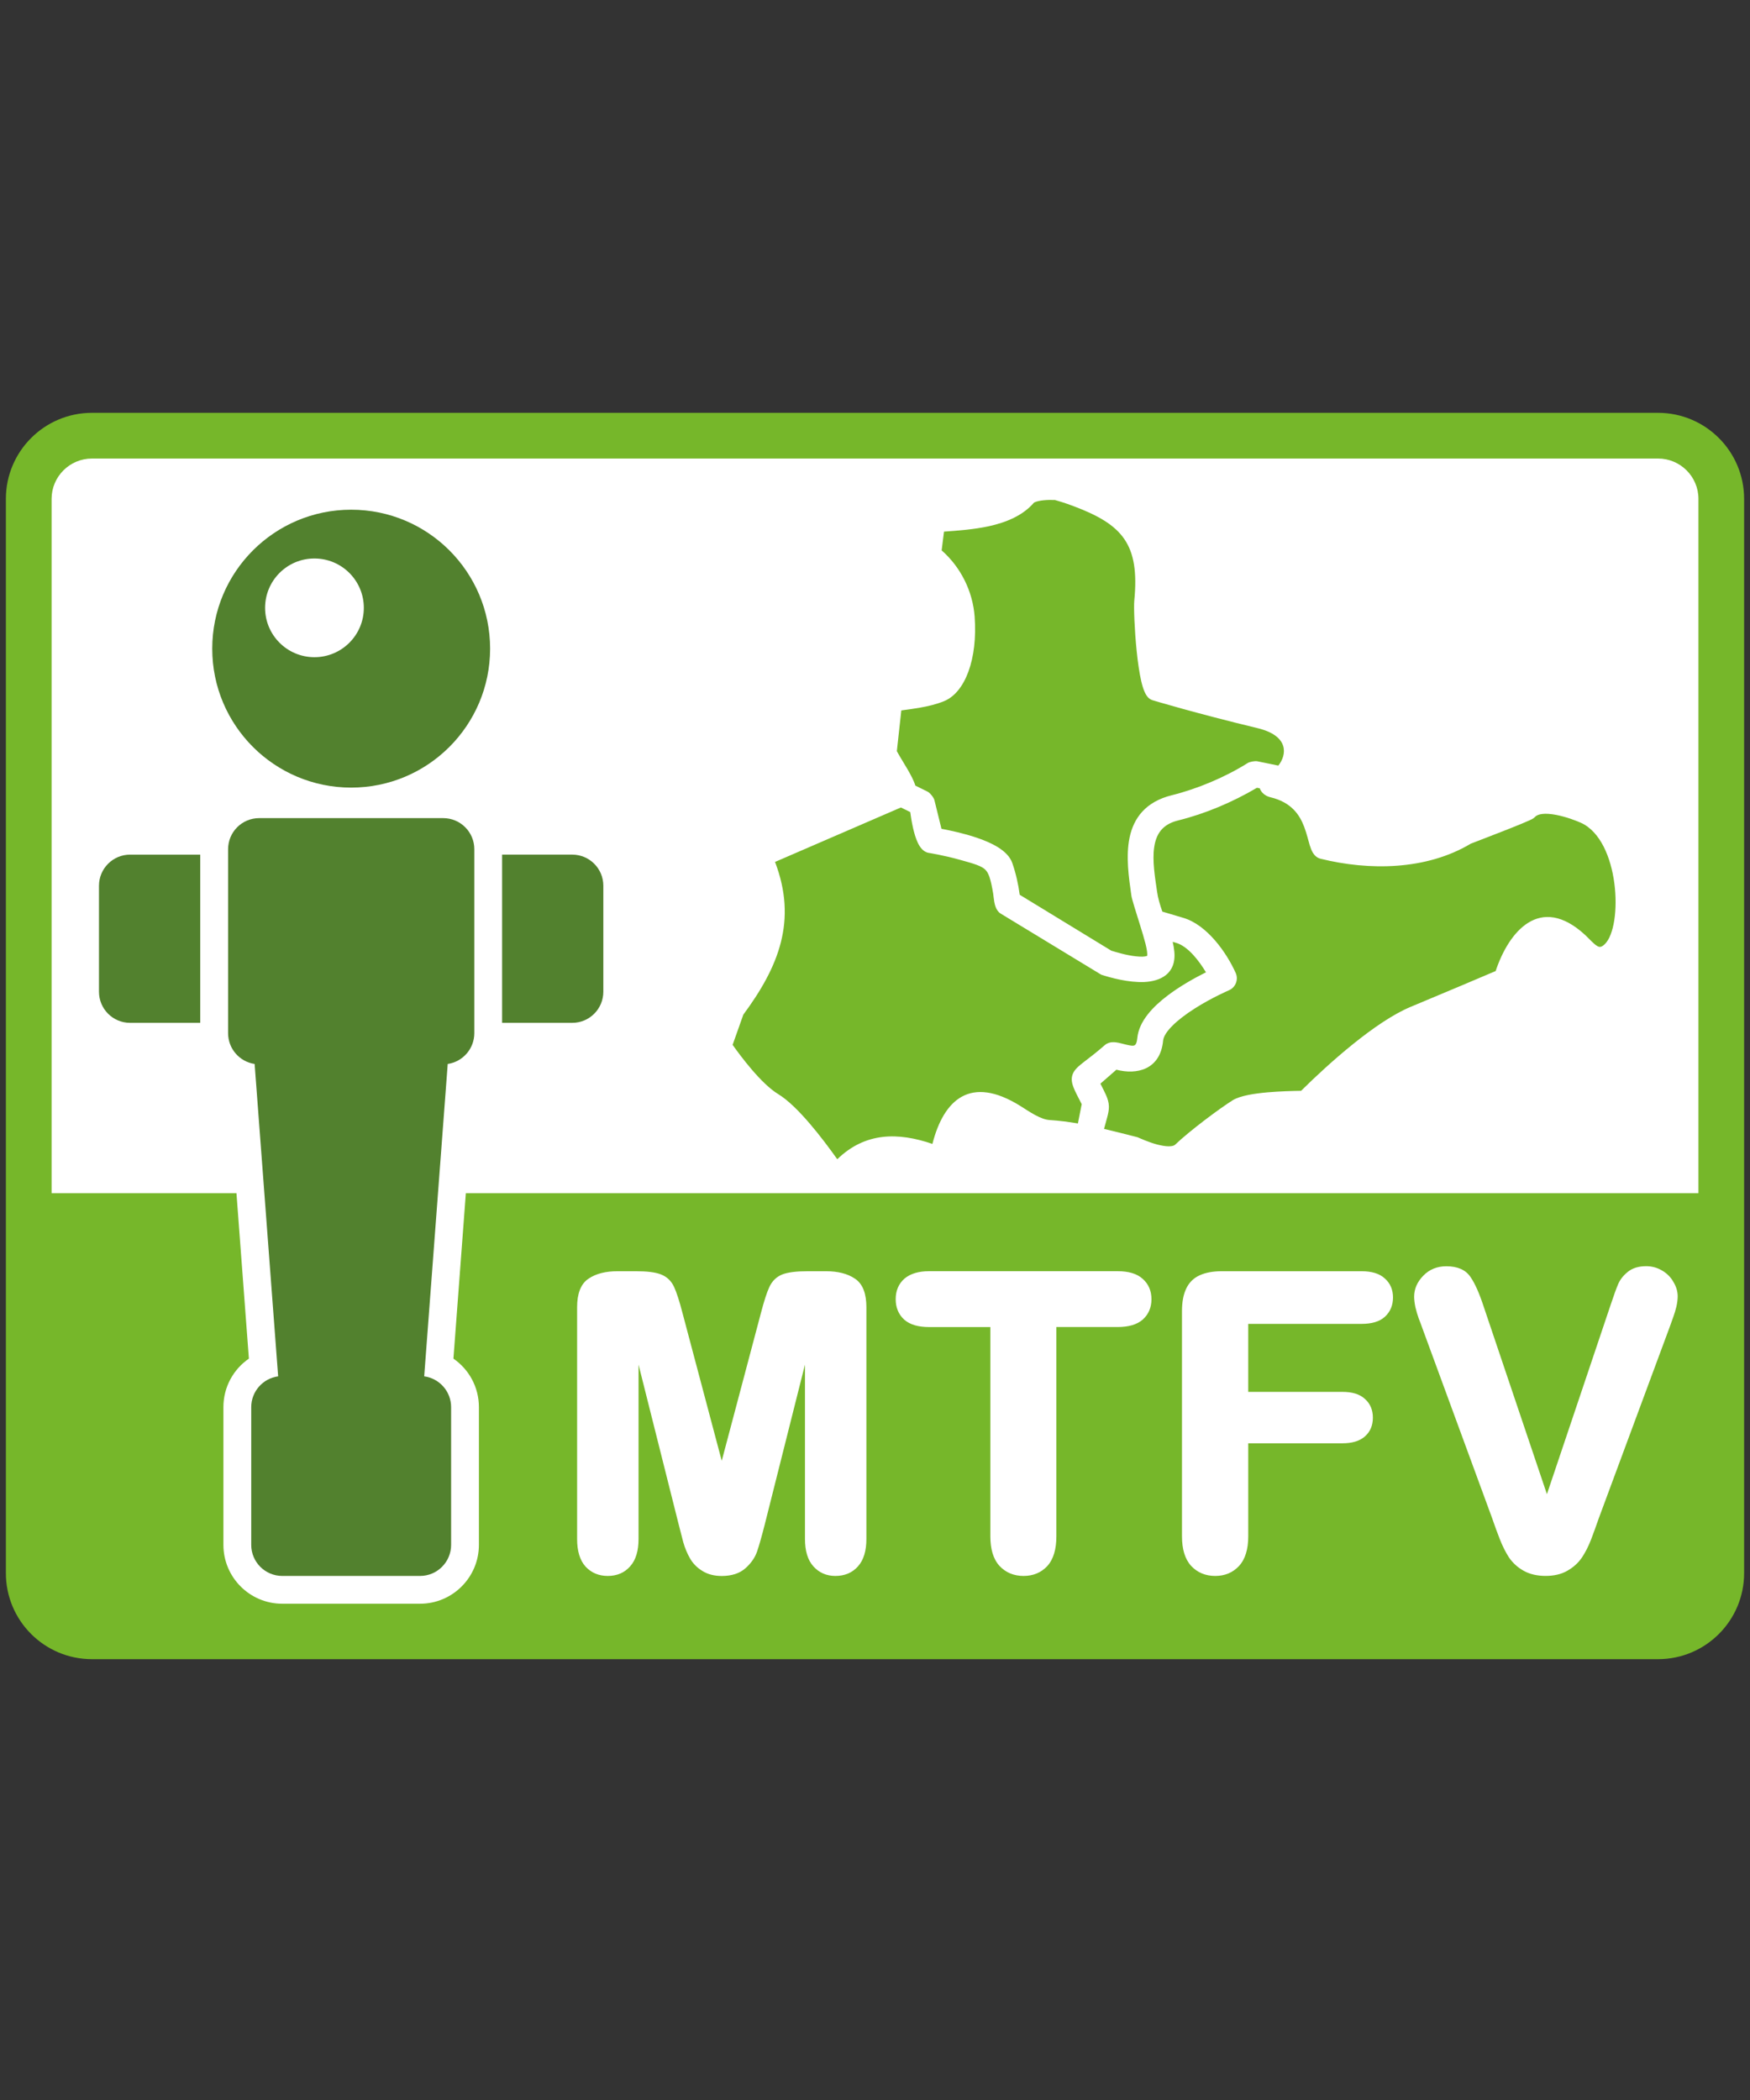
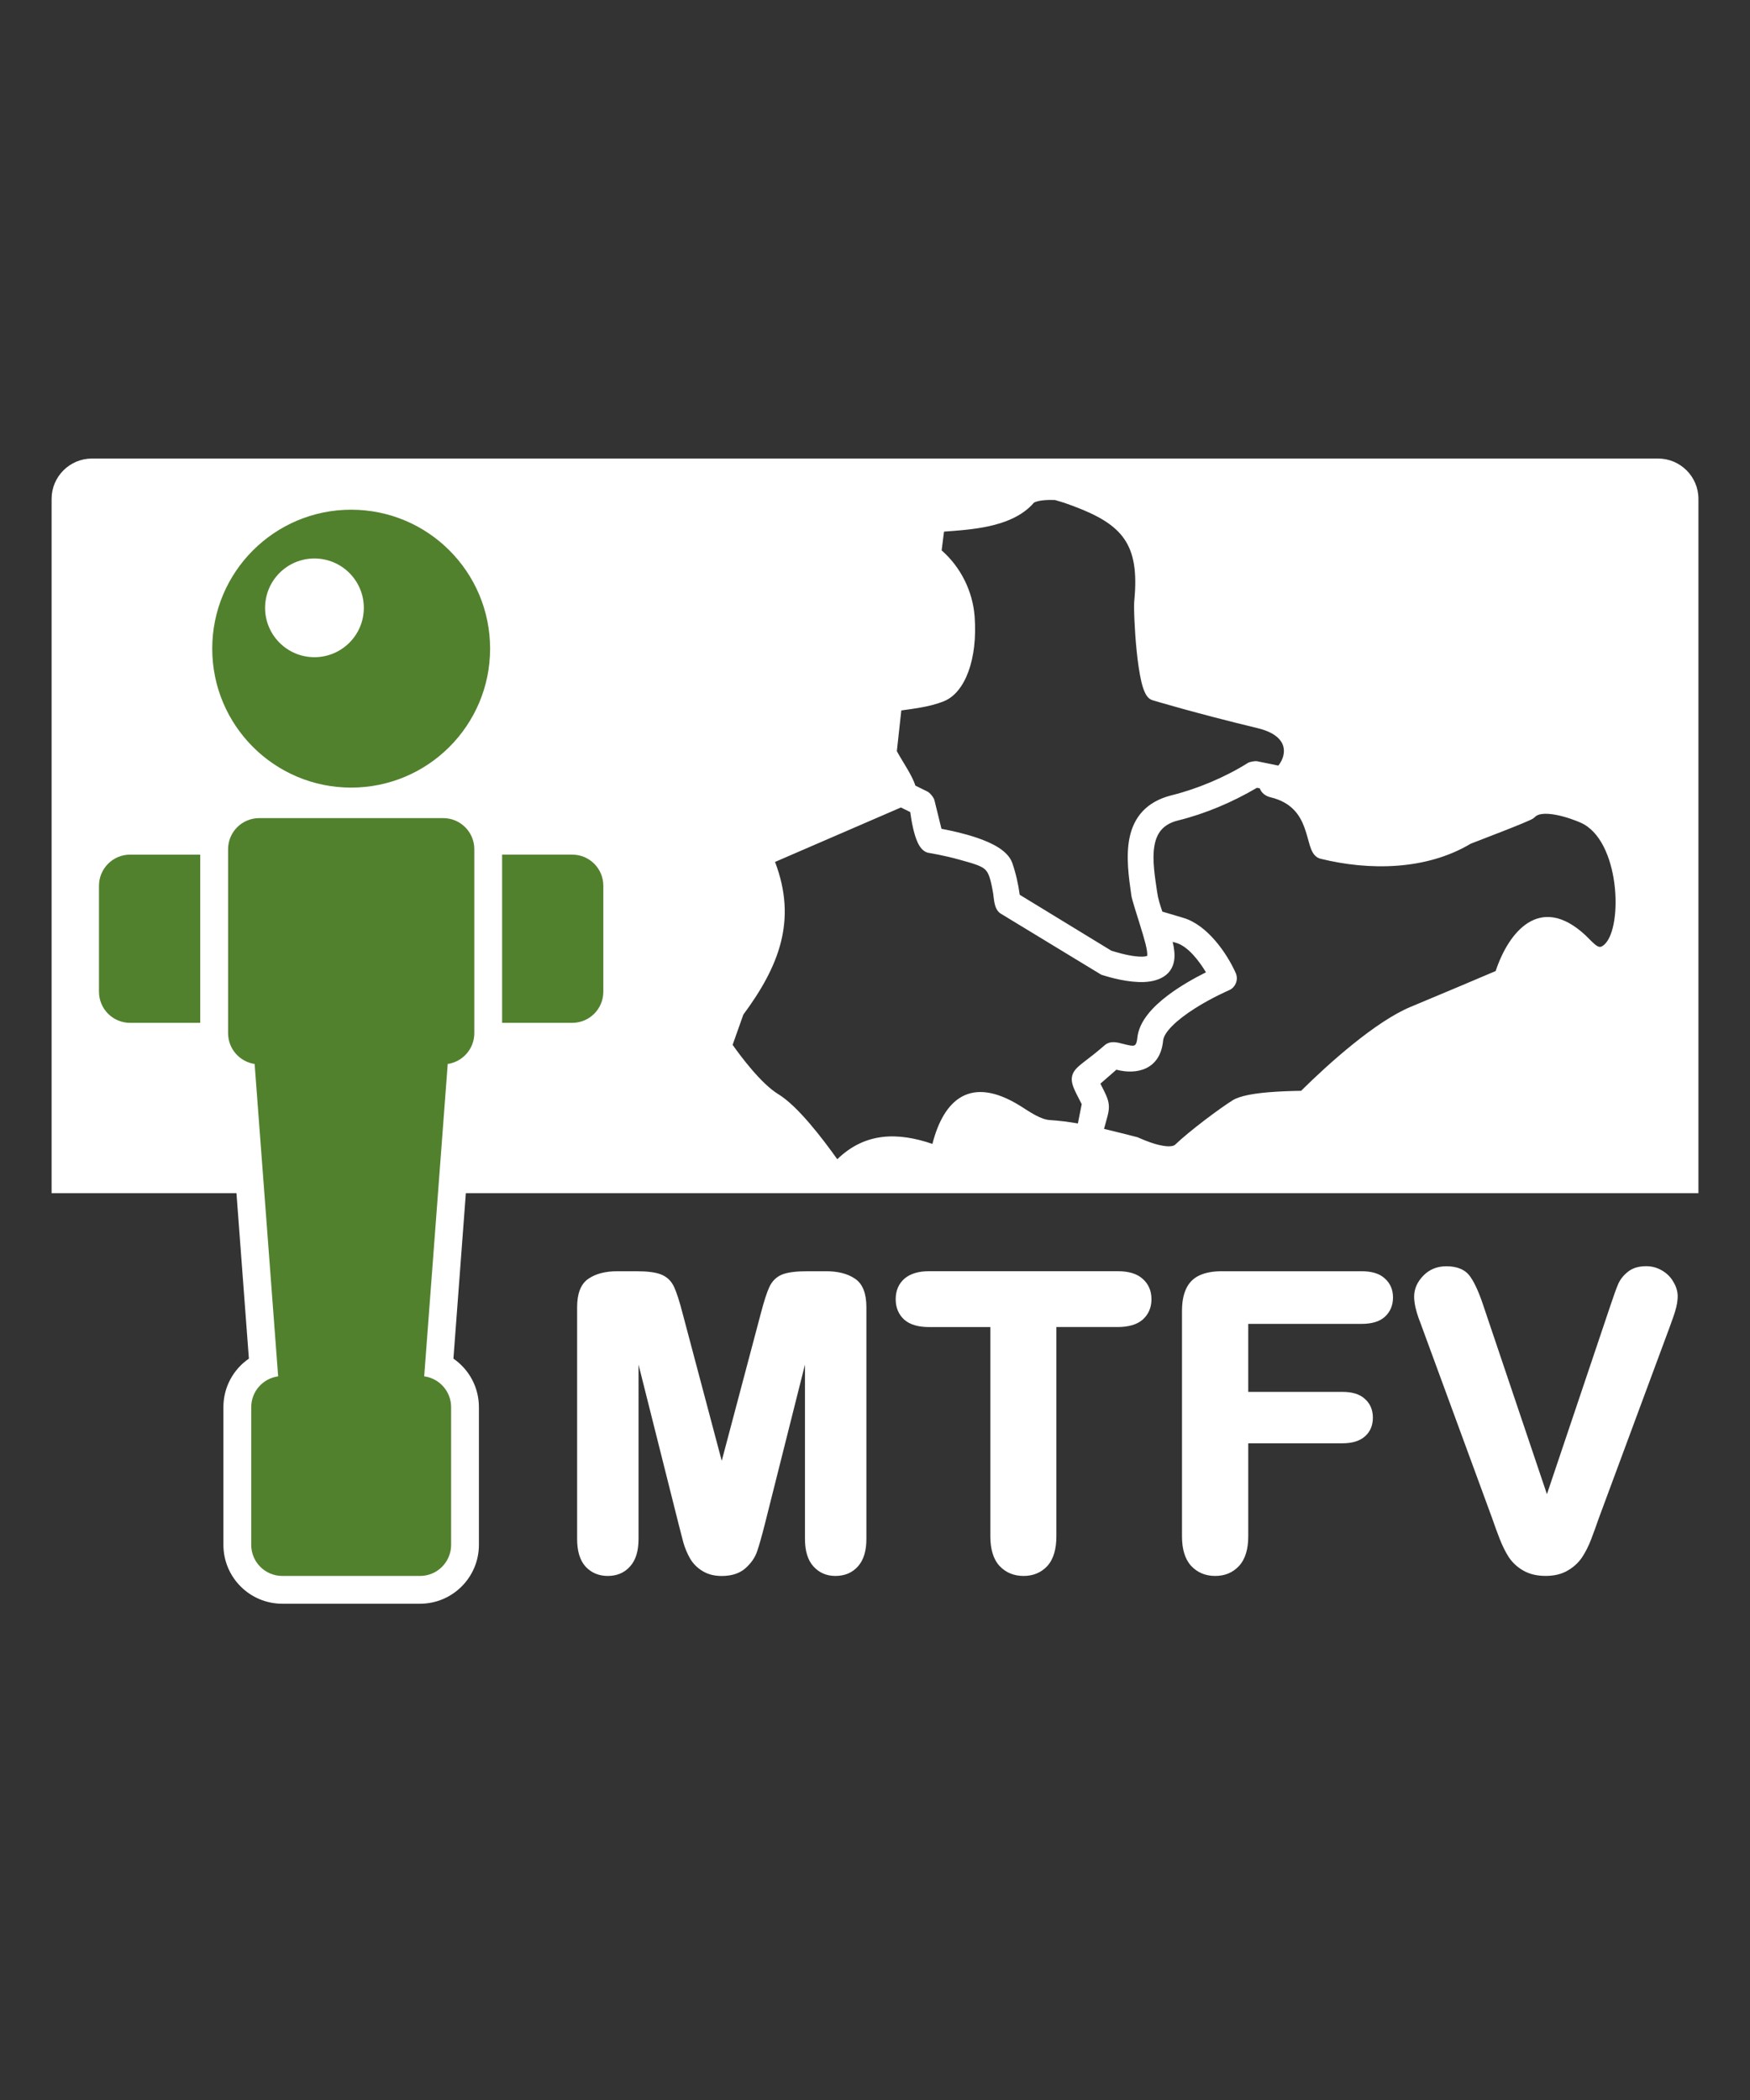
<svg xmlns="http://www.w3.org/2000/svg" version="1.1" id="Ebene_1" x="0px" y="0px" viewBox="0 0 500 600" style="enable-background:new 0 0 500 600;" xml:space="preserve">
  <rect x="0" y="0" width="500" height="600" fill="#333333" stroke="none" />
  <style type="text/css">
	.st0{fill:#76B72A;}
	.st1{fill:#FFFFFF;}
	.st2{fill-rule:evenodd;clip-rule:evenodd;fill:#52812E;}
</style>
-   <path class="st0" d="M26.28,117.95h447.43c13.59,0,24.61,11.02,24.61,24.6v306.9c0,13.59-11.01,24.6-24.61,24.6H26.28  c-13.59,0-24.6-11.01-24.6-24.6v-306.9C1.68,128.97,12.69,117.95,26.28,117.95z" />
  <path class="st1" d="M182.44,389.89v49.81c0,3.32-0.74,6-2.42,7.85c-1.61,1.83-3.78,2.72-6.38,2.72c-2.53,0-4.67-0.88-6.32-2.65  c-1.68-1.85-2.43-4.55-2.43-7.92v-66.21c0-3.77,0.98-6.65,3.29-8.17c2.12-1.44,4.89-2.11,8.25-2.11h5.25c3.18,0,5.62,0.28,7.21,0.93  c1.7,0.67,2.94,1.88,3.72,3.59c0.72,1.57,1.52,4.06,2.39,7.41l11.21,42.24l11.2-42.24c0.88-3.36,1.67-5.84,2.4-7.41  c0.78-1.69,2.01-2.92,3.67-3.59c1.62-0.64,4.09-0.93,7.27-0.93h5.25c3.35,0,6.13,0.67,8.25,2.11c2.32,1.52,3.29,4.4,3.29,8.17v66.21  c0,3.32-0.75,6-2.42,7.85c-1.63,1.83-3.8,2.72-6.45,2.72c-2.51,0-4.63-0.91-6.26-2.72c-1.67-1.84-2.42-4.53-2.42-7.85v-49.81  l-11.47,45.6c-0.89,3.5-1.62,6.07-2.19,7.73c-0.6,1.79-1.71,3.38-3.3,4.81c-1.71,1.54-4.03,2.25-6.82,2.25  c-2.13,0-3.98-0.46-5.55-1.45c-1.5-0.92-2.68-2.11-3.53-3.6c-0.8-1.41-1.45-2.96-1.92-4.63l-1.31-5.09L182.44,389.89z   M441.98,426.91l18.08-53.73c1-3.01,1.75-5.08,2.25-6.24c0.57-1.35,1.49-2.51,2.74-3.52c1.37-1.14,3.17-1.65,5.3-1.65  c1.62,0,3.12,0.41,4.5,1.22c1.4,0.81,2.5,1.9,3.27,3.28c0.79,1.3,1.21,2.66,1.22,4.08c0,0.91-0.13,1.89-0.37,2.97  c-0.24,0.98-0.53,1.98-0.89,2.97l-1.02,2.84l-20.27,54.68c-0.73,2.1-1.45,4.1-2.18,6.01c-0.74,1.93-1.61,3.65-2.61,5.16  c-1.04,1.54-2.43,2.8-4.14,3.78c-1.75,1.02-3.85,1.5-6.26,1.5c-2.41,0-4.53-0.48-6.31-1.49c-1.69-0.95-3.08-2.22-4.16-3.79  c-0.99-1.55-1.86-3.29-2.61-5.21c-0.73-1.87-1.46-3.86-2.18-5.96l-19.91-54.22c-0.34-0.97-0.71-1.95-1.08-2.89  c-0.35-0.98-0.68-2.08-0.95-3.21c-0.24-1.19-0.36-2.2-0.36-3.01c0-2.24,0.9-4.24,2.62-6c1.75-1.81,3.98-2.69,6.59-2.69  c3.1,0,5.5,0.96,6.92,3.11c1.3,1.87,2.56,4.79,3.83,8.68L441.98,426.91z M356.64,378.24v19.44h26.92c2.72,0,4.91,0.61,6.42,2.02  c1.53,1.35,2.27,3.17,2.27,5.35c0,2.19-0.74,4.01-2.28,5.36c-1.54,1.36-3.74,1.96-6.41,1.96h-26.92v26.59  c0,3.63-0.83,6.52-2.66,8.49c-1.77,1.89-4.05,2.82-6.77,2.82c-2.76,0-5.09-0.95-6.89-2.88c-1.79-1.96-2.61-4.84-2.61-8.43v-64.37  c0-2.53,0.38-4.66,1.18-6.36c0.82-1.77,2.11-3.06,3.85-3.85c1.73-0.8,3.86-1.17,6.34-1.17h39.95c2.82,0,5.1,0.63,6.65,2.08  c1.56,1.39,2.32,3.22,2.32,5.41c0,2.23-0.76,4.09-2.32,5.52c-1.55,1.42-3.84,2.03-6.65,2.03H356.64z M301.82,379.16v59.8  c0,3.62-0.81,6.52-2.6,8.49c-1.76,1.89-4.05,2.82-6.77,2.82c-2.76,0-5.09-0.95-6.89-2.88c-1.79-1.96-2.6-4.84-2.6-8.43v-59.8h-17.51  c-3.01,0-5.44-0.65-7.11-2.13c-1.63-1.5-2.43-3.47-2.43-5.82c0-2.41,0.82-4.41,2.51-5.89c1.72-1.46,4.12-2.12,7.03-2.12h53.88  c3.06,0,5.51,0.67,7.17,2.2c1.68,1.49,2.49,3.46,2.49,5.81c0,2.35-0.83,4.32-2.5,5.82c-1.7,1.47-4.14,2.12-7.16,2.12H301.82z   M318.97,305.63l-4.57,3.99c0.7,1.36,1.22,2.38,1.59,3.22c0.51,1.16,0.82,2.18,0.84,3.31c0.02,1.09-0.23,2.14-0.55,3.32l-0.84,3.07  c3.17,0.74,6.31,1.56,9.56,2.38c0.74,0.31,3.06,1.39,5.53,2.06c1.24,0.32,2.44,0.54,3.43,0.54c1.04-0.01,1.55-0.24,1.76-0.44  c4.27-4.08,12.85-10.45,16.46-12.71c2.16-1.34,6.33-1.95,10.06-2.28c3.49-0.3,7.11-0.39,9.5-0.43c7.9-7.83,21.29-19.81,31.26-23.97  c9.85-4.09,20.4-8.58,24.33-10.25c3.74-11.26,12.67-22.14,25.52-10.35c0.61,0.56,1.22,1.22,1.86,1.84c0.6,0.59,1.1,1.03,1.56,1.31  c0.63,0.38,1.15,0.56,2.23-0.47c5.28-5.1,4.32-29.73-6.86-34.71c-1.21-0.54-4.1-1.67-7-2.23c-3.19-0.61-5.28-0.32-6.08,0.6  c-0.35,0.32-0.57,0.47-0.92,0.65l-0.75,0.35l-2.19,0.94c-1.72,0.71-3.92,1.59-6.09,2.43c-3.84,1.51-7.6,2.94-8.39,3.25  c-12.79,7.65-29.15,7.71-42.9,4.31c-1.08-0.26-1.76-1-2.19-1.68c-0.41-0.68-0.7-1.47-0.93-2.22c-0.43-1.41-0.84-3.24-1.55-5.15  c-1.31-3.49-3.65-7.09-9.7-8.53c-1.42-0.34-2.58-1.29-3.02-2.54l-0.8-0.16c-6.95,4.09-14.7,7.4-22.55,9.34  c-4.56,1.12-6.27,3.96-6.81,7.64c-0.29,1.92-0.23,4.05-0.03,6.25c0.21,2.24,0.56,4.46,0.85,6.45c0.26,1.88,0.83,3.76,1.51,5.7  l5.91,1.76c6.93,1.99,12.54,10.15,15.05,15.78c0.84,1.88-0.04,4.14-1.94,4.94c0,0-4.79,2.05-9.67,5.14  c-5.47,3.46-8.9,6.91-9.13,9.22C331.53,305.66,324.75,307.16,318.97,305.63z M269.04,157.25c5.45,4.79,8.89,11.65,9.43,18.95  c0.88,12.01-2.66,21.67-8.78,24.15c-2.18,0.88-4.54,1.44-6.85,1.84c-1.78,0.32-3.57,0.55-5.32,0.79l-1.28,11.64  c0.92,1.68,2.06,3.47,3.05,5.17c0.88,1.52,1.78,3.17,2.24,4.67l3.47,1.71c0.72,0.36,1.79,1.68,1.98,2.46l2.01,8.17  c2.58,0.49,6.5,1.32,10.16,2.57c4.02,1.37,8.8,3.57,10.07,7.19c1.03,2.96,1.71,6.03,2.13,9.09l26.16,15.97  c1.17,0.36,4.22,1.31,7,1.61c1.5,0.18,2.62,0.12,3.24-0.11c0.25-1.39-0.81-4.91-2.01-8.78l-1.62-5.21l-0.57-1.96  c-0.18-0.63-0.28-1.1-0.31-1.35c-0.37-2.59-0.76-5.36-0.94-8.12c-0.17-2.79-0.13-5.66,0.43-8.36c1.16-5.58,4.56-10.28,12.1-12.14  c7.24-1.79,15.32-5.19,21.67-9.2c0.55-0.35,2.09-0.63,2.74-0.49l6,1.23c2.45-3.07,3.15-8.5-5.91-10.69  c-17.97-4.33-30.04-7.99-30.04-7.99c-1.25-0.37-1.89-1.57-2.21-2.28c-0.41-0.87-0.73-1.97-1.01-3.16c-0.54-2.35-0.98-5.42-1.3-8.55  c-0.63-6.11-0.86-12.66-0.69-14.42c1.59-16.21-3.38-21.78-17.36-27.04c-2.53-0.96-4.52-1.53-5.29-1.75  c-1.97-0.09-4.6,0.03-5.99,0.73c-3.24,3.79-8.09,5.7-12.91,6.76c-4.32,0.94-8.89,1.26-12.81,1.54L269.04,157.25z M222.37,312.62  c5.52,3.36,12.54,12.53,16.85,18.59c8.03-7.79,17.42-7.72,27.18-4.38c3.25-12.67,10.86-19.72,25.08-10.87  c1.3,0.81,2.78,1.82,4.33,2.65c1.51,0.81,2.89,1.33,4.1,1.4c2.66,0.17,5.36,0.51,8.06,0.98l1.09-5.51  c-1.12-2.18-1.92-3.68-2.35-4.82c-0.54-1.42-0.78-2.85,0.04-4.32c0.35-0.62,0.85-1.15,1.36-1.62c0.49-0.44,1.09-0.93,1.84-1.5  c1.39-1.07,3.28-2.49,5.73-4.63c0.67-0.58,1.46-0.78,2.12-0.82c0.65-0.03,1.28,0.06,1.82,0.17c0.95,0.2,2.03,0.55,3.08,0.73  c1.33,0.23,2.01,0.32,2.25-2.11c0.47-4.82,4.52-8.99,8.71-12.16c3.6-2.72,7.69-4.99,10.9-6.6c-1.95-3.23-5.11-7.44-8.57-8.43  l-0.94-0.27c0.21,0.87,0.37,1.76,0.46,2.66c0.69,6.58-4.11,8.62-8.6,8.82c-4.4,0.18-9.49-1.18-12.28-2.1l-28.7-17.44  c-0.77-0.47-1.17-1.2-1.39-1.72c-0.23-0.56-0.38-1.17-0.47-1.69c-0.17-0.94-0.23-1.91-0.31-2.35c-0.74-4.38-1.32-5.92-2.3-6.85  c-0.49-0.47-1.2-0.87-2.39-1.32c-1.27-0.47-2.85-0.91-4.88-1.47c-4.51-1.27-8.8-1.95-8.8-1.95c-1.74-0.26-2.69-1.91-3.17-2.92  c-0.58-1.22-1.01-2.72-1.33-4.12c-0.42-1.81-0.69-3.63-0.82-4.63l-2.67-1.31l-35.96,15.56c6.41,16.8,1.03,29.97-9.06,43.63  l-3.06,8.63C211.72,301.92,217.52,309.68,222.37,312.62z M14.74,340.91V142.55c0-6.37,5.17-11.54,11.55-11.54h447.43  c6.38,0,11.55,5.17,11.55,11.54v198.36H133.1l-3.55,47.27c4.4,3.03,7.28,8.1,7.28,13.86v39.34c0,9.29-7.54,16.83-16.83,16.83H80.66  c-9.3,0-16.83-7.54-16.83-16.83v-39.34c0-5.76,2.88-10.83,7.28-13.86l-3.55-47.27H14.74z" />
  <path class="st2" d="M143.46,244.18h20.04c4.91,0,8.88,3.98,8.88,8.89v30.28c0,4.91-3.97,8.89-8.88,8.89h-20.04V244.18z   M28.28,253.07c0-4.9,3.98-8.89,8.88-8.89h20.05v48.06H37.16c-4.9,0-8.88-3.97-8.88-8.89V253.07z" />
  <path class="st2" d="M127.92,303.99l-6.72,89.25c4.34,0.58,7.69,4.3,7.69,8.81v39.34c0,4.9-3.97,8.88-8.88,8.88H80.66  c-4.91,0-8.88-3.97-8.88-8.88v-39.34c0-4.5,3.34-8.22,7.69-8.81l-6.72-89.25c-4.29-0.64-7.58-4.33-7.58-8.79v-52.57  c0-4.91,3.98-8.88,8.88-8.88h52.58c4.91,0,8.89,3.97,8.89,8.88v52.57C135.51,299.66,132.21,303.36,127.92,303.99z M60.64,185.33  c0-21.92,17.77-39.7,39.69-39.7c21.93,0,39.7,17.77,39.7,39.7c0,21.92-17.77,39.7-39.7,39.7C78.41,225.03,60.64,207.26,60.64,185.33  z M75.74,173.67c0,7.79,6.31,14.1,14.1,14.1c7.79,0,14.11-6.31,14.11-14.1c0-7.79-6.32-14.1-14.11-14.1  C82.05,159.56,75.74,165.88,75.74,173.67z" />
</svg>